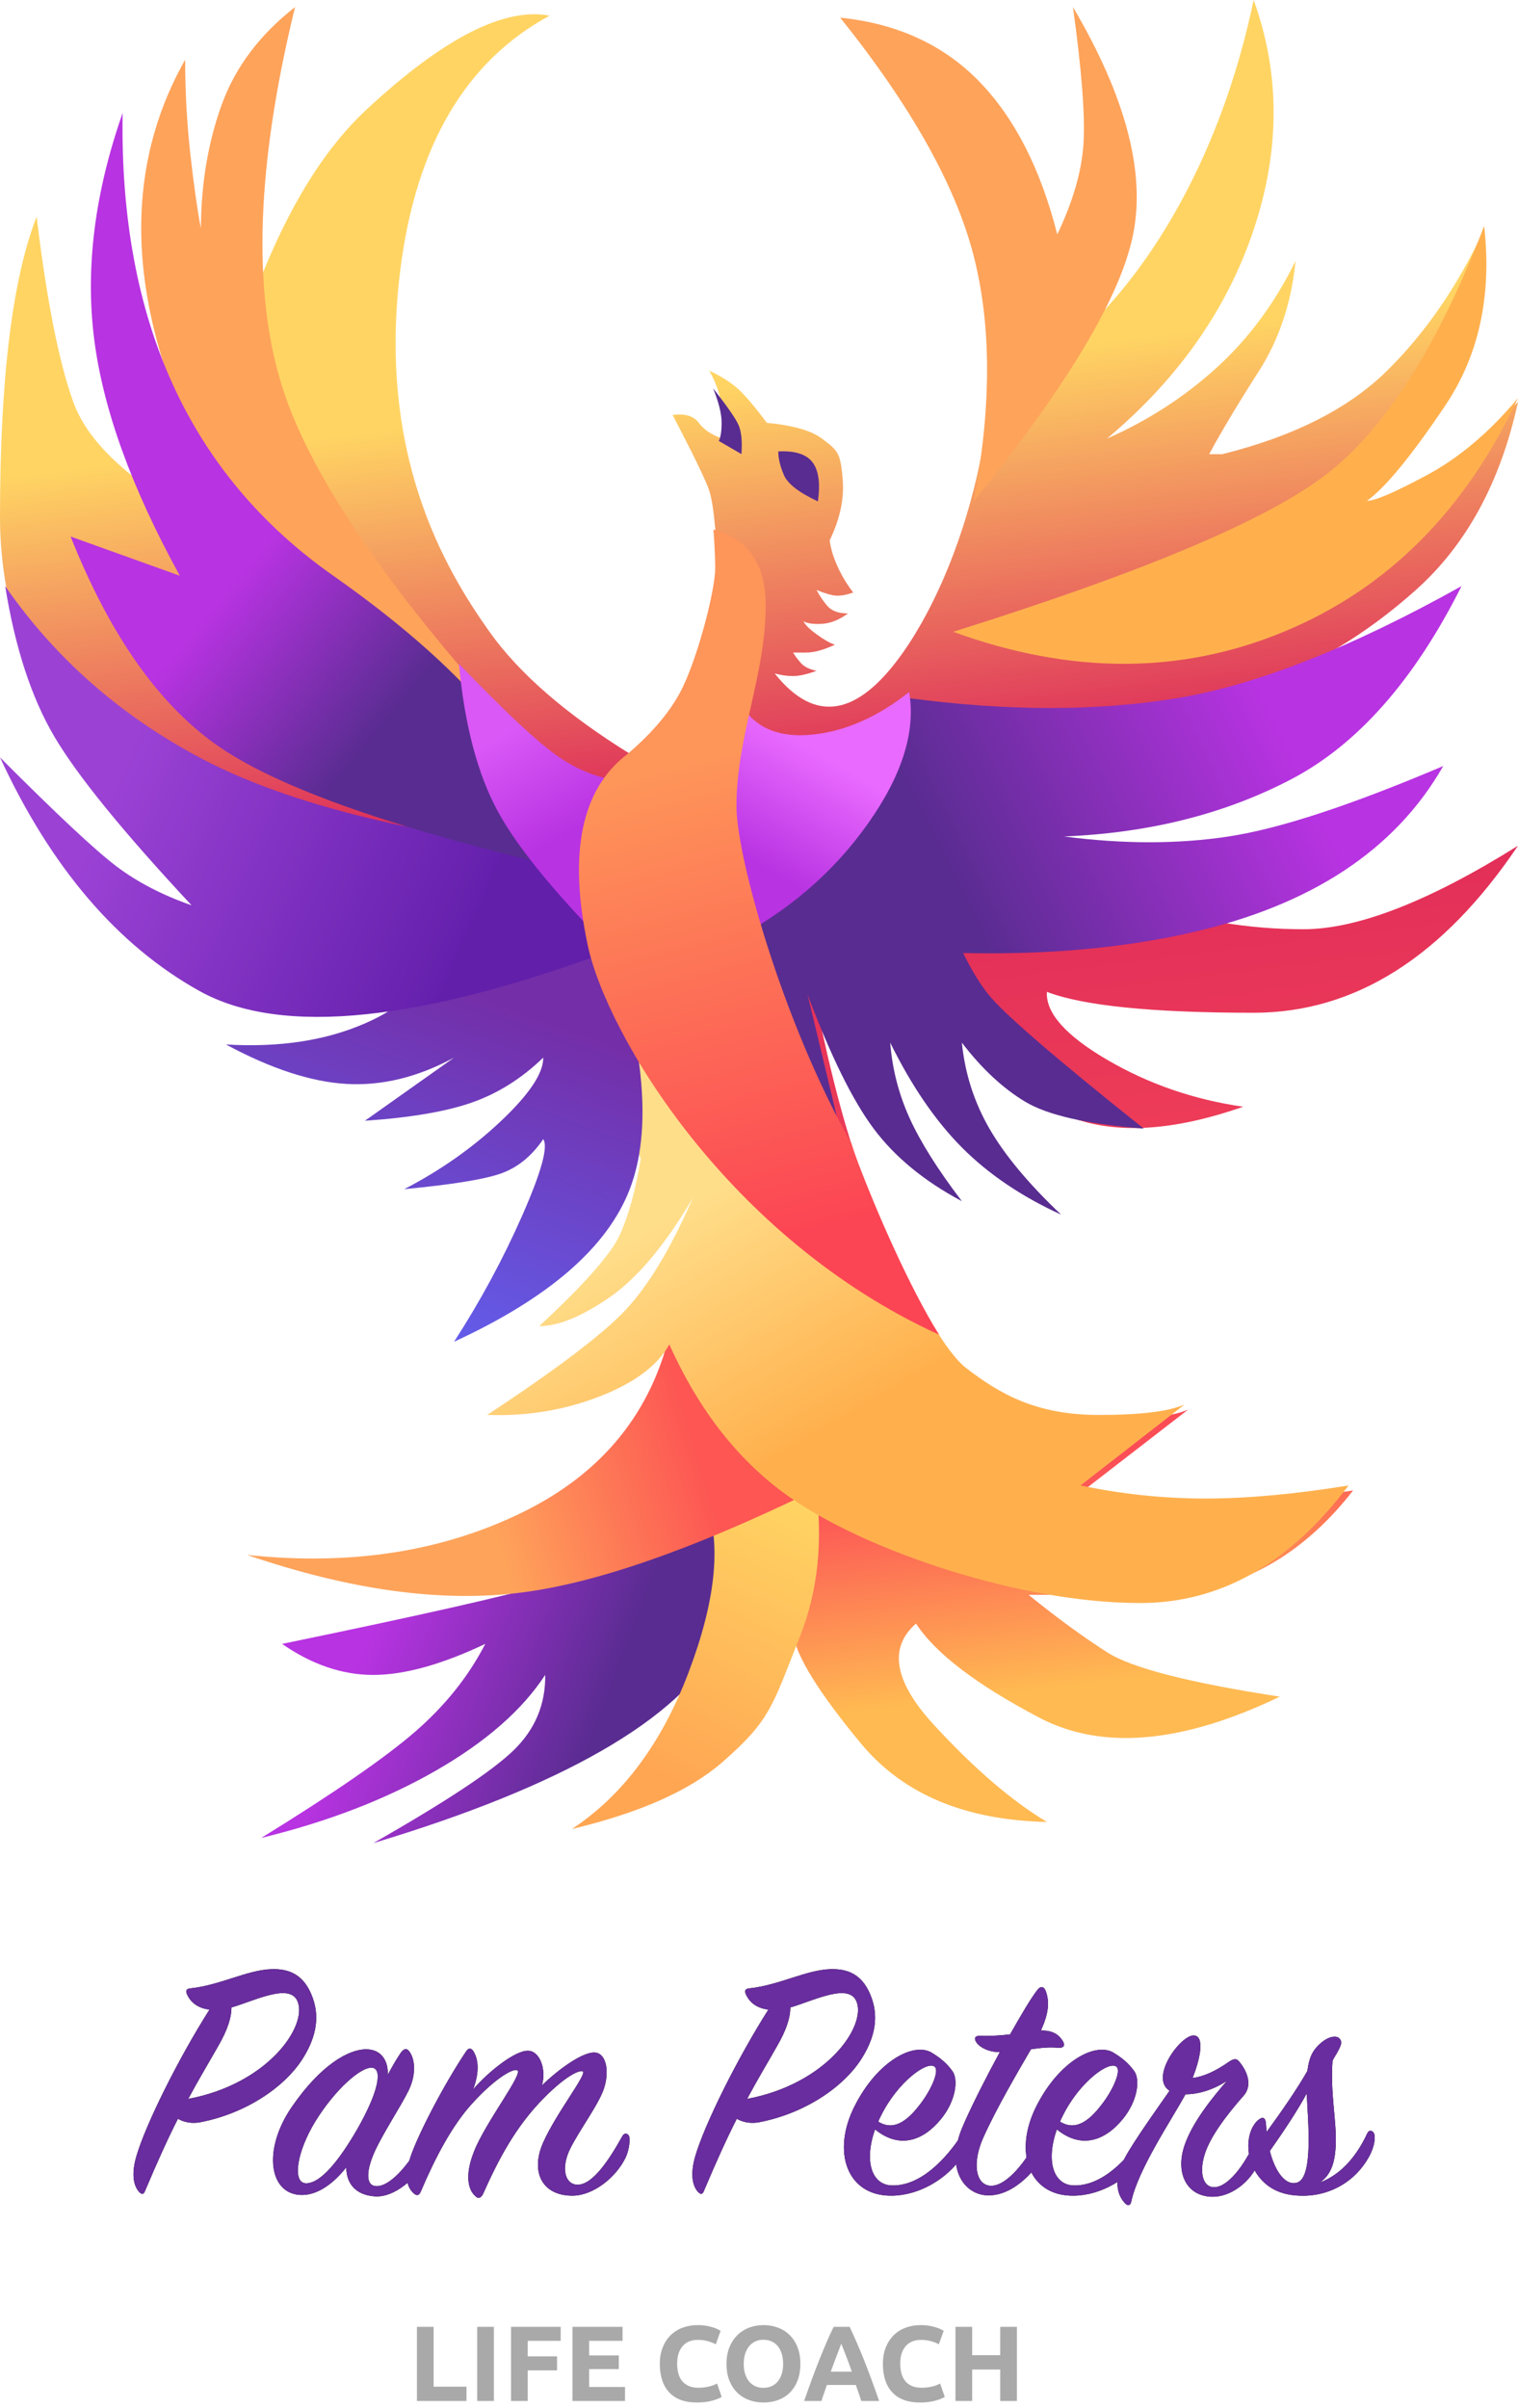
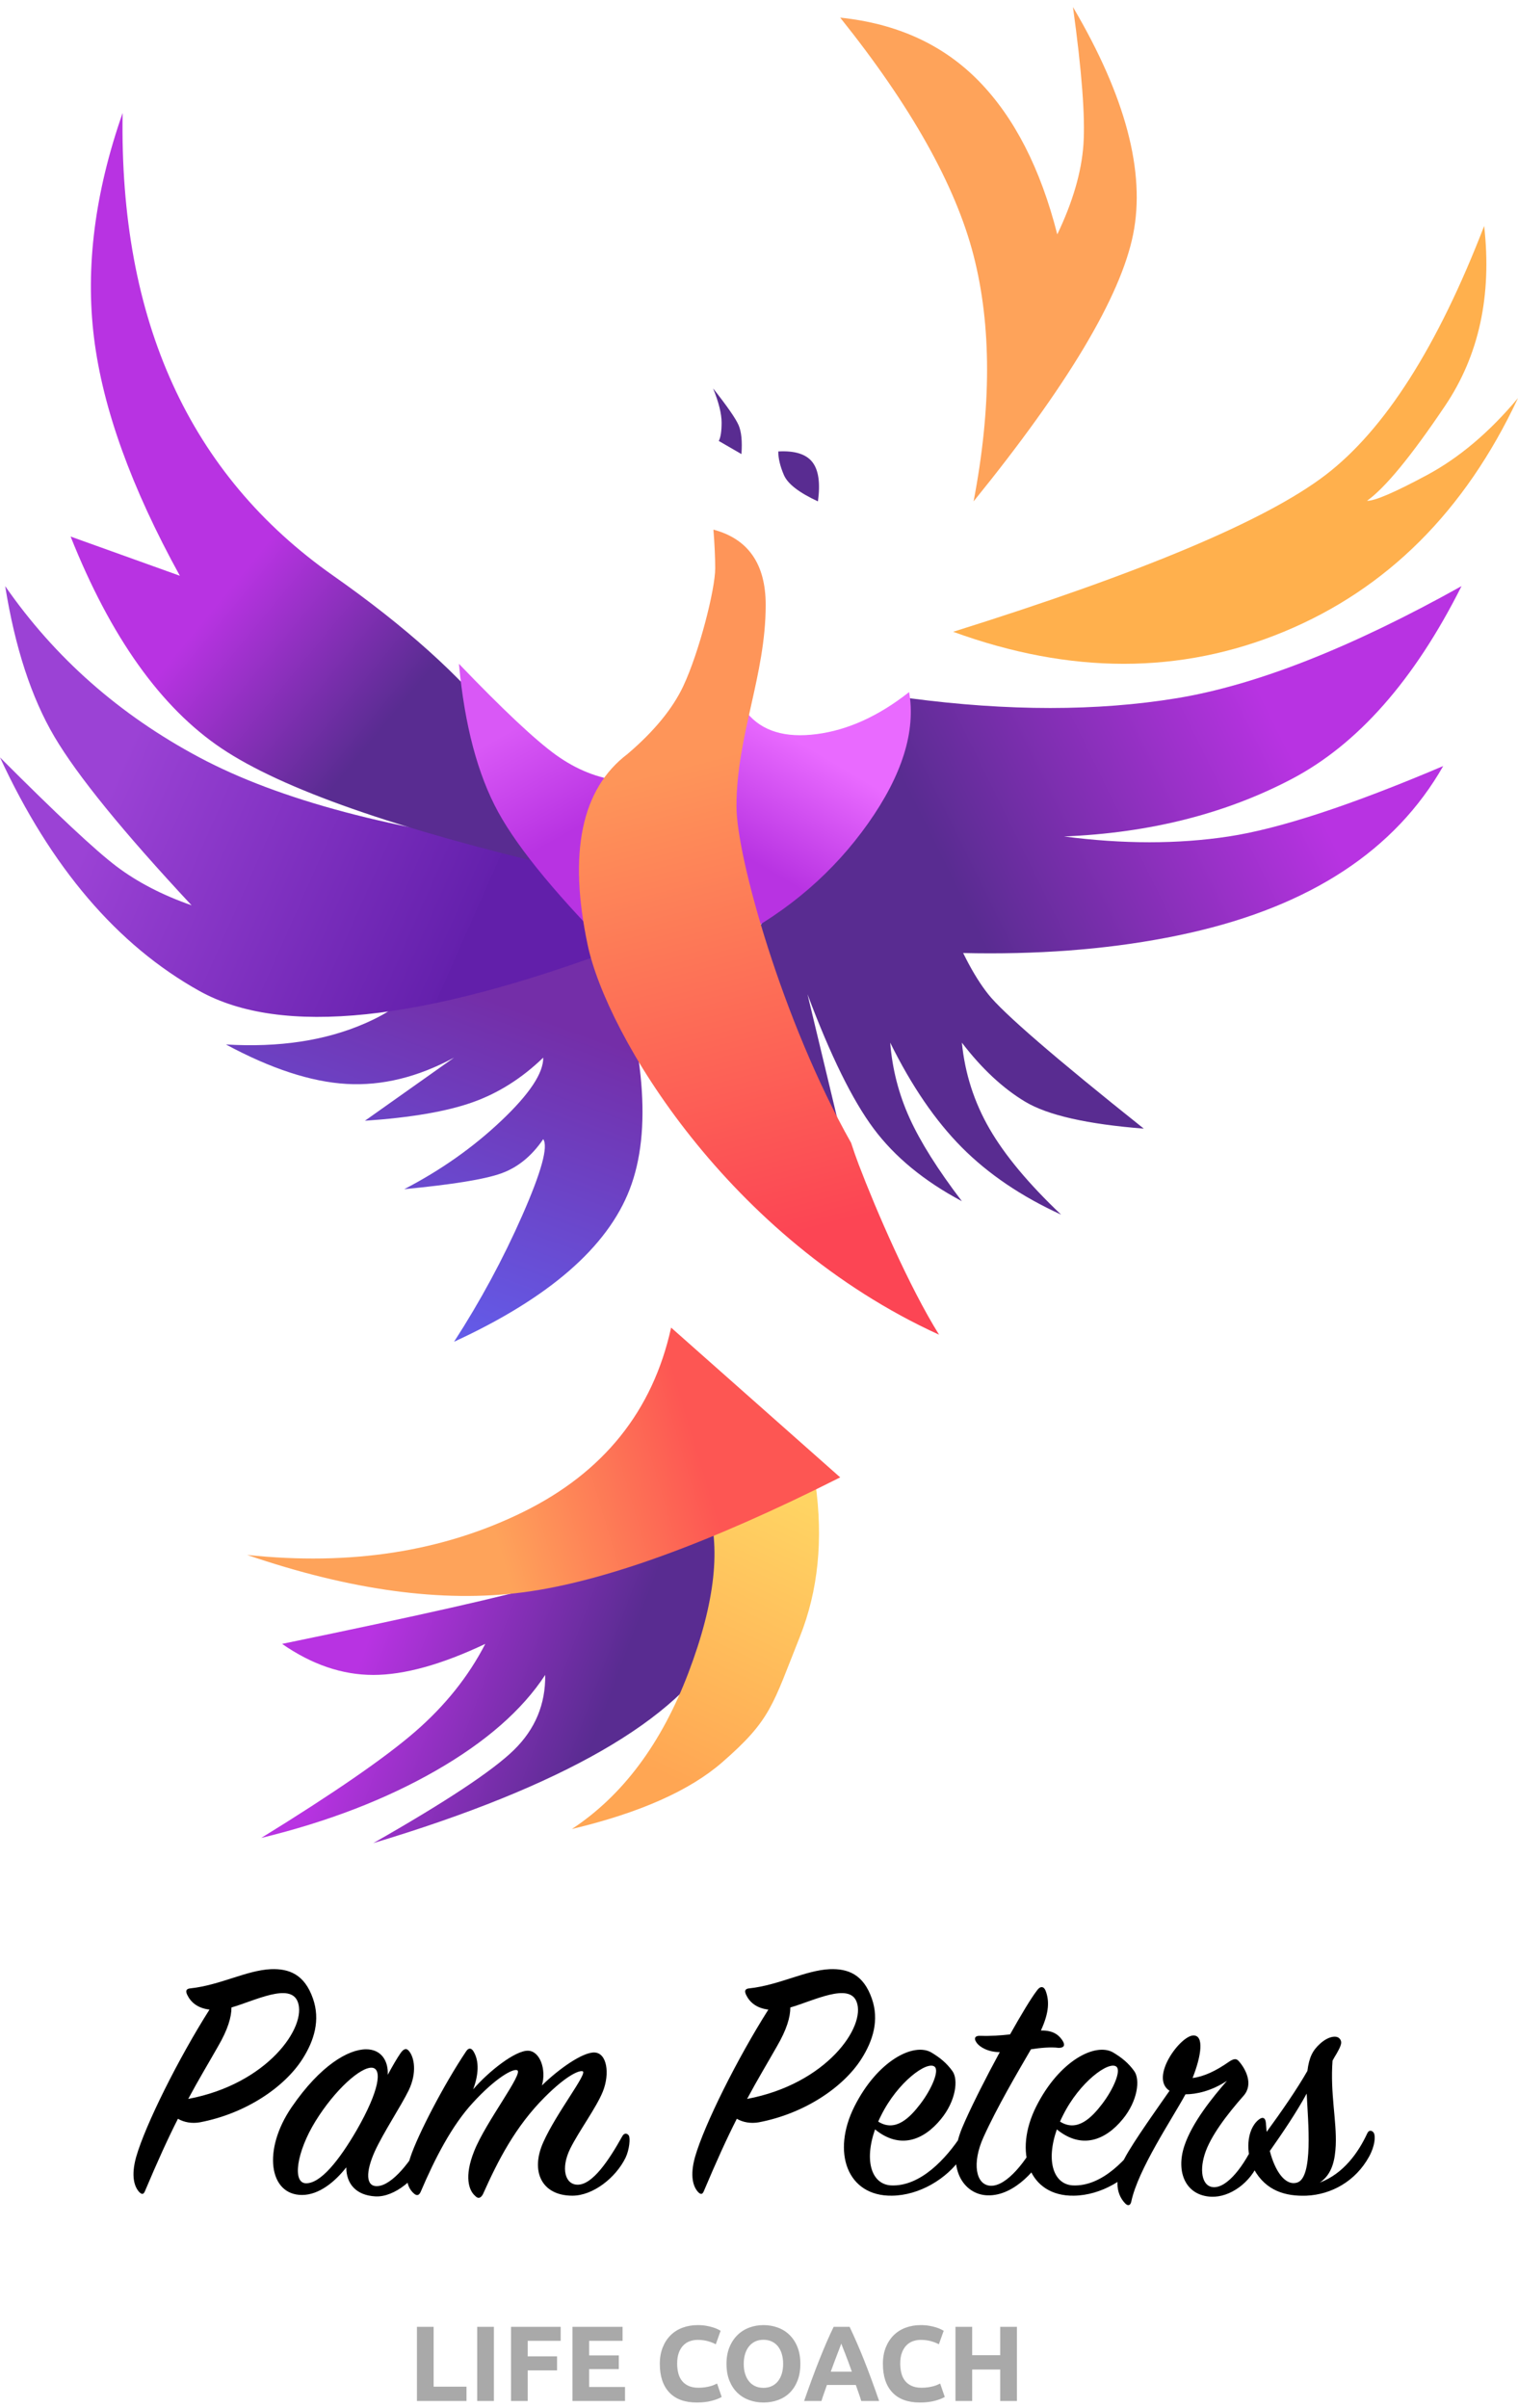
<svg xmlns="http://www.w3.org/2000/svg" width="215px" height="341px" viewBox="0 0 215 341" version="1.1">
  <title>pam-peters-logo</title>
  <defs>
    <linearGradient x1="48.055%" y1="21.079%" x2="55.741%" y2="94.343%" id="linearGradient-1">
      <stop stop-color="#FFD463" offset="0%" />
      <stop stop-color="#DC275A" offset="31.087%" />
      <stop stop-color="#FC4E56" offset="83.625%" />
      <stop stop-color="#FFBA52" offset="100%" />
    </linearGradient>
    <linearGradient x1="17.344%" y1="54.625%" x2="66.555%" y2="67.118%" id="linearGradient-2">
      <stop stop-color="#B833E2" offset="0%" />
      <stop stop-color="#592C91" offset="100%" />
    </linearGradient>
    <linearGradient x1="45.415%" y1="87.613%" x2="75.51%" y2="0%" id="linearGradient-3">
      <stop stop-color="#FFA653" offset="0%" />
      <stop stop-color="#FFD463" offset="100%" />
    </linearGradient>
    <linearGradient x1="39.337%" y1="57.265%" x2="76.969%" y2="52.023%" id="linearGradient-4">
      <stop stop-color="#FEA35A" offset="0%" />
      <stop stop-color="#FD5653" offset="100%" />
    </linearGradient>
    <linearGradient x1="24.897%" y1="36.795%" x2="47.88%" y2="66.242%" id="linearGradient-5">
      <stop stop-color="#FFDE8A" offset="0%" />
      <stop stop-color="#FFB04D" offset="100%" />
    </linearGradient>
    <linearGradient x1="79.092%" y1="21.517%" x2="50%" y2="96.668%" id="linearGradient-6">
      <stop stop-color="#742EA8" offset="0%" />
      <stop stop-color="#635BE8" offset="100%" />
    </linearGradient>
    <linearGradient x1="18.158%" y1="43.676%" x2="79.37%" y2="63.349%" id="linearGradient-7">
      <stop stop-color="#9B42D5" offset="0%" />
      <stop stop-color="#6420AC" offset="100%" />
      <stop stop-color="#621FAA" offset="100%" />
    </linearGradient>
    <linearGradient x1="36.024%" y1="59.837%" x2="57.085%" y2="86.406%" id="linearGradient-8">
      <stop stop-color="#B833E2" offset="0%" />
      <stop stop-color="#592C91" offset="100%" />
    </linearGradient>
    <linearGradient x1="41.603%" y1="19.5%" x2="54.261%" y2="61.16%" id="linearGradient-9">
      <stop stop-color="#D958F6" offset="0%" />
      <stop stop-color="#B833E2" offset="100%" />
    </linearGradient>
    <linearGradient x1="75.984%" y1="46.216%" x2="23.115%" y2="59.979%" id="linearGradient-10">
      <stop stop-color="#B833E2" offset="0%" />
      <stop stop-color="#592C91" offset="100%" />
    </linearGradient>
    <linearGradient x1="59.884%" y1="27.834%" x2="35.966%" y2="75.357%" id="linearGradient-11">
      <stop stop-color="#E96AFF" offset="0%" />
      <stop stop-color="#B833E2" offset="100%" />
    </linearGradient>
    <linearGradient x1="45.676%" y1="27.714%" x2="52.874%" y2="88.151%" id="linearGradient-12">
      <stop stop-color="#FE9559" offset="0%" />
      <stop stop-color="#FC4554" offset="100%" />
    </linearGradient>
  </defs>
  <g id="Page-1" stroke="none" stroke-width="1" fill="none" fill-rule="evenodd">
    <g id="pam-peters-logo" fill-rule="nonzero">
      <g id="PamPeters" transform="translate(18.906, 278.843)">
        <g id="path-1-link" fill="#000000">
          <path d="M1.629,31.429 C3.386,27.263 4.892,23.95 6.297,21.19 C7.151,21.692 8.255,21.893 9.409,21.692 C15.985,20.437 21.406,16.672 23.915,12.757 C25.622,10.097 26.475,7.186 25.421,4.174 C24.217,0.711 22.008,-0.092 19.448,0.008 C16.035,0.159 12.27,2.267 8.104,2.719 C7.452,2.769 7.352,3.07 7.602,3.622 C8.104,4.676 9.058,5.529 10.765,5.73 C6.398,12.607 1.68,22.043 0.375,26.611 C-0.378,29.321 0.124,30.827 0.826,31.58 C1.178,31.931 1.429,31.931 1.629,31.429 Z M7.753,18.379 C9.259,15.568 10.664,13.259 11.969,10.95 C13.375,8.541 13.877,6.784 13.877,5.429 C17.189,4.475 22.209,1.865 23.263,4.626 C24.618,8.139 18.996,16.271 7.753,18.379 Z M41.483,26.812 C42.136,25.406 42.136,24.151 41.935,23.699 C41.734,23.248 41.383,23.298 41.132,23.75 C39.375,27.213 36.614,30.626 34.556,30.727 C32.85,30.827 32.9,28.669 34.155,25.858 C35.36,23.198 37.869,19.433 38.974,17.174 C40.178,14.665 39.777,12.506 39.024,11.603 C38.672,11.151 38.271,11.251 37.819,11.904 C37.267,12.707 36.665,13.761 36.012,14.966 C36.112,13.008 35.109,11.352 32.95,11.352 C30.441,11.352 26.475,13.611 22.41,19.533 C18.244,25.607 19.197,31.981 23.865,31.981 C26.275,31.981 28.533,30.124 30.139,28.066 C30.139,30.425 31.545,32.032 34.255,32.182 C37.016,32.333 40.178,29.572 41.483,26.812 Z M24.417,30.325 C22.46,30.275 23.112,25.858 25.773,21.541 C28.533,17.074 32.197,13.811 33.804,13.962 C35.259,14.113 34.807,17.225 31.645,22.746 C29.085,27.163 26.475,30.375 24.417,30.325 Z M49.514,31.831 C51.622,27.113 54.082,22.294 58.248,18.128 C61.51,14.865 63.217,14.313 63.619,14.464 C64.372,14.715 59.904,20.337 58.047,24.503 C56.19,28.618 57.796,32.082 62.163,32.082 C65.074,32.082 68.287,29.572 69.692,26.711 C70.244,25.557 70.395,23.9 70.144,23.549 C69.893,23.198 69.491,23.198 69.24,23.649 C67.283,27.163 65.024,30.476 62.966,30.526 C61.159,30.576 60.456,28.267 61.862,25.406 C63.117,22.896 65.576,19.584 66.48,17.325 C67.484,14.815 67.082,11.854 65.275,11.804 C63.619,11.753 60.256,14.113 57.846,16.472 C58.499,14.263 57.595,11.603 55.889,11.553 C54.082,11.502 50.317,14.464 48.109,17.024 C48.862,15.016 49.012,13.058 48.159,11.653 C47.858,11.151 47.456,11.101 47.105,11.653 C43.943,16.371 40.279,23.449 39.224,26.611 C38.371,29.171 38.622,30.827 39.726,31.781 C40.178,32.182 40.479,31.981 40.68,31.53 C42.688,26.812 45.097,22.143 48.059,18.931 C51.271,15.418 53.73,14.062 54.333,14.313 C55.337,14.665 49.916,21.591 48.259,25.757 C46.804,29.371 47.506,31.329 48.36,32.082 C48.811,32.584 49.213,32.433 49.514,31.831 Z M80.785,31.429 C82.542,27.263 84.047,23.95 85.453,21.19 C86.306,21.692 87.41,21.893 88.565,21.692 C95.14,20.437 100.561,16.672 103.071,12.757 C104.777,10.097 105.631,7.186 104.577,4.174 C103.372,0.711 101.163,-0.092 98.604,0.008 C95.19,0.159 91.426,2.267 87.26,2.719 C86.607,2.769 86.507,3.07 86.758,3.622 C87.26,4.676 88.214,5.529 89.92,5.73 C85.553,12.607 80.835,22.043 79.53,26.611 C78.777,29.321 79.279,30.827 79.982,31.58 C80.333,31.931 80.584,31.931 80.785,31.429 Z M86.908,18.379 C88.414,15.568 89.82,13.259 91.125,10.95 C92.53,8.541 93.032,6.784 93.032,5.429 C96.345,4.475 101.364,1.865 102.418,4.626 C103.774,8.139 98.152,16.271 86.908,18.379 Z M107.438,32.082 C111.303,32.032 115.168,29.723 117.276,26.661 C118.179,25.356 118.33,23.95 118.129,23.549 C117.928,23.097 117.527,23.097 117.276,23.499 C115.117,26.812 111.453,30.827 107.287,30.626 C104.627,30.476 103.422,27.313 105.028,22.696 C108.542,25.557 111.905,24.252 114.364,21.24 C116.473,18.68 116.874,15.618 115.971,14.414 C115.168,13.309 114.264,12.557 113.009,11.804 C110.499,10.348 105.38,12.958 102.117,19.433 C98.855,25.908 101.063,32.182 107.438,32.082 Z M105.48,21.591 C105.581,21.34 105.731,21.039 105.882,20.738 C108.241,15.97 112.407,12.958 113.461,13.811 C114.164,14.363 113.059,16.974 111.453,19.082 C109.998,20.989 107.94,23.147 105.48,21.591 Z M128.921,26.31 C129.422,25.155 129.673,24.252 129.422,23.449 C129.222,22.746 128.67,22.846 128.368,23.449 C126.511,27.213 123.65,30.777 121.392,30.676 C119.283,30.576 118.731,27.464 120.388,23.8 C122.295,19.584 125.156,14.715 127.114,11.352 C128.368,11.151 129.924,11 131.029,11.151 C131.782,11.151 131.982,10.8 131.631,10.197 C131.229,9.545 130.477,8.641 128.519,8.692 C129.724,6.082 129.724,4.425 129.172,3.02 C128.921,2.417 128.419,2.367 127.967,3.02 C127.114,4.124 125.708,6.483 124.152,9.244 C122.797,9.394 121.392,9.495 119.986,9.444 C119.233,9.394 118.932,9.746 119.434,10.448 C119.836,11 120.99,11.753 122.697,11.753 C121.737,13.516 120.788,15.328 119.937,17.017 L119.52,17.851 C118.635,19.632 117.884,21.236 117.376,22.445 C114.967,28.217 117.627,31.931 120.94,32.032 C124.955,32.182 128.268,27.765 128.921,26.31 Z M133.187,32.082 C137.052,32.032 140.917,29.723 143.025,26.661 C143.928,25.356 144.079,23.95 143.878,23.549 C143.677,23.097 143.276,23.097 143.025,23.499 C140.867,26.812 137.203,30.827 133.036,30.626 C130.376,30.476 129.172,27.313 130.778,22.696 C134.291,25.557 137.654,24.252 140.114,21.24 C142.222,18.68 142.623,15.618 141.72,14.414 C140.917,13.309 140.013,12.557 138.759,11.804 C136.249,10.348 131.129,12.958 127.866,19.433 C124.604,25.908 126.812,32.182 133.187,32.082 Z M131.229,21.591 C131.33,21.34 131.48,21.039 131.631,20.738 C133.99,15.97 138.156,12.958 139.21,13.811 C139.913,14.363 138.809,16.974 137.203,19.082 C135.747,20.989 133.689,23.147 131.229,21.591 Z M141.318,32.935 C142.272,28.368 147.091,21.24 148.998,17.726 C150.504,17.726 152.662,17.275 154.871,15.819 C152.863,18.128 149.952,21.692 148.847,25.005 C147.593,28.769 149.048,32.082 152.662,32.232 C155.322,32.333 158.234,30.225 159.388,27.313 C159.94,25.958 159.89,24.754 159.639,24.201 C159.438,23.8 159.137,23.85 158.936,24.252 C157.33,27.866 154.921,30.978 152.963,30.877 C151.508,30.827 150.905,28.869 151.708,26.259 C152.512,23.649 154.971,20.487 157.23,17.927 C158.685,16.271 157.481,14.062 156.527,13.008 C156.176,12.607 155.774,12.707 155.172,13.109 C153.315,14.414 151.608,15.217 150.002,15.418 C151.257,12.255 151.658,9.344 150.102,9.394 C148.245,9.444 143.878,15.367 146.739,17.225 C146.01,18.27 145.048,19.632 144.079,21.036 L143.551,21.804 C142.235,23.725 140.983,25.628 140.365,26.812 C139.009,29.371 139.009,31.68 140.465,33.186 C140.917,33.638 141.218,33.387 141.318,32.935 Z M166.114,32.082 C169.678,31.931 173.091,30.024 174.998,26.561 C175.852,25.005 175.902,23.699 175.701,23.248 C175.5,22.846 174.998,22.696 174.747,23.248 C173.493,25.958 171.384,28.97 168.021,30.225 C169.828,29.02 170.18,26.912 170.28,24.954 C170.431,21.491 169.477,17.576 169.828,12.958 C170.029,12.607 170.18,12.306 170.381,12.004 C171.033,10.85 171.284,10.298 170.782,9.796 C170.33,9.344 169.176,9.545 168.072,10.549 C167.018,11.502 166.516,12.456 166.265,14.414 C164.809,16.974 162.55,20.236 160.492,23.047 C160.442,22.645 160.442,22.244 160.392,21.842 C160.342,21.039 159.94,20.838 159.338,21.34 C157.631,22.746 157.481,26.059 158.685,28.317 C160.392,31.429 163.203,32.182 166.114,32.082 Z M160.944,25.757 C162.851,23.047 164.709,20.286 166.164,17.626 C166.365,21.642 167.118,29.522 164.809,30.225 C163.153,30.727 161.697,28.669 160.944,25.757 Z" id="path-1" />
        </g>
        <g id="path-1-link" fill="#692D9F">
-           <path d="M1.629,31.429 C3.386,27.263 4.892,23.95 6.297,21.19 C7.151,21.692 8.255,21.893 9.409,21.692 C15.985,20.437 21.406,16.672 23.915,12.757 C25.622,10.097 26.475,7.186 25.421,4.174 C24.217,0.711 22.008,-0.092 19.448,0.008 C16.035,0.159 12.27,2.267 8.104,2.719 C7.452,2.769 7.352,3.07 7.602,3.622 C8.104,4.676 9.058,5.529 10.765,5.73 C6.398,12.607 1.68,22.043 0.375,26.611 C-0.378,29.321 0.124,30.827 0.826,31.58 C1.178,31.931 1.429,31.931 1.629,31.429 Z M7.753,18.379 C9.259,15.568 10.664,13.259 11.969,10.95 C13.375,8.541 13.877,6.784 13.877,5.429 C17.189,4.475 22.209,1.865 23.263,4.626 C24.618,8.139 18.996,16.271 7.753,18.379 Z M41.483,26.812 C42.136,25.406 42.136,24.151 41.935,23.699 C41.734,23.248 41.383,23.298 41.132,23.75 C39.375,27.213 36.614,30.626 34.556,30.727 C32.85,30.827 32.9,28.669 34.155,25.858 C35.36,23.198 37.869,19.433 38.974,17.174 C40.178,14.665 39.777,12.506 39.024,11.603 C38.672,11.151 38.271,11.251 37.819,11.904 C37.267,12.707 36.665,13.761 36.012,14.966 C36.112,13.008 35.109,11.352 32.95,11.352 C30.441,11.352 26.475,13.611 22.41,19.533 C18.244,25.607 19.197,31.981 23.865,31.981 C26.275,31.981 28.533,30.124 30.139,28.066 C30.139,30.425 31.545,32.032 34.255,32.182 C37.016,32.333 40.178,29.572 41.483,26.812 Z M24.417,30.325 C22.46,30.275 23.112,25.858 25.773,21.541 C28.533,17.074 32.197,13.811 33.804,13.962 C35.259,14.113 34.807,17.225 31.645,22.746 C29.085,27.163 26.475,30.375 24.417,30.325 Z M49.514,31.831 C51.622,27.113 54.082,22.294 58.248,18.128 C61.51,14.865 63.217,14.313 63.619,14.464 C64.372,14.715 59.904,20.337 58.047,24.503 C56.19,28.618 57.796,32.082 62.163,32.082 C65.074,32.082 68.287,29.572 69.692,26.711 C70.244,25.557 70.395,23.9 70.144,23.549 C69.893,23.198 69.491,23.198 69.24,23.649 C67.283,27.163 65.024,30.476 62.966,30.526 C61.159,30.576 60.456,28.267 61.862,25.406 C63.117,22.896 65.576,19.584 66.48,17.325 C67.484,14.815 67.082,11.854 65.275,11.804 C63.619,11.753 60.256,14.113 57.846,16.472 C58.499,14.263 57.595,11.603 55.889,11.553 C54.082,11.502 50.317,14.464 48.109,17.024 C48.862,15.016 49.012,13.058 48.159,11.653 C47.858,11.151 47.456,11.101 47.105,11.653 C43.943,16.371 40.279,23.449 39.224,26.611 C38.371,29.171 38.622,30.827 39.726,31.781 C40.178,32.182 40.479,31.981 40.68,31.53 C42.688,26.812 45.097,22.143 48.059,18.931 C51.271,15.418 53.73,14.062 54.333,14.313 C55.337,14.665 49.916,21.591 48.259,25.757 C46.804,29.371 47.506,31.329 48.36,32.082 C48.811,32.584 49.213,32.433 49.514,31.831 Z M80.785,31.429 C82.542,27.263 84.047,23.95 85.453,21.19 C86.306,21.692 87.41,21.893 88.565,21.692 C95.14,20.437 100.561,16.672 103.071,12.757 C104.777,10.097 105.631,7.186 104.577,4.174 C103.372,0.711 101.163,-0.092 98.604,0.008 C95.19,0.159 91.426,2.267 87.26,2.719 C86.607,2.769 86.507,3.07 86.758,3.622 C87.26,4.676 88.214,5.529 89.92,5.73 C85.553,12.607 80.835,22.043 79.53,26.611 C78.777,29.321 79.279,30.827 79.982,31.58 C80.333,31.931 80.584,31.931 80.785,31.429 Z M86.908,18.379 C88.414,15.568 89.82,13.259 91.125,10.95 C92.53,8.541 93.032,6.784 93.032,5.429 C96.345,4.475 101.364,1.865 102.418,4.626 C103.774,8.139 98.152,16.271 86.908,18.379 Z M107.438,32.082 C111.303,32.032 115.168,29.723 117.276,26.661 C118.179,25.356 118.33,23.95 118.129,23.549 C117.928,23.097 117.527,23.097 117.276,23.499 C115.117,26.812 111.453,30.827 107.287,30.626 C104.627,30.476 103.422,27.313 105.028,22.696 C108.542,25.557 111.905,24.252 114.364,21.24 C116.473,18.68 116.874,15.618 115.971,14.414 C115.168,13.309 114.264,12.557 113.009,11.804 C110.499,10.348 105.38,12.958 102.117,19.433 C98.855,25.908 101.063,32.182 107.438,32.082 Z M105.48,21.591 C105.581,21.34 105.731,21.039 105.882,20.738 C108.241,15.97 112.407,12.958 113.461,13.811 C114.164,14.363 113.059,16.974 111.453,19.082 C109.998,20.989 107.94,23.147 105.48,21.591 Z M128.921,26.31 C129.422,25.155 129.673,24.252 129.422,23.449 C129.222,22.746 128.67,22.846 128.368,23.449 C126.511,27.213 123.65,30.777 121.392,30.676 C119.283,30.576 118.731,27.464 120.388,23.8 C122.295,19.584 125.156,14.715 127.114,11.352 C128.368,11.151 129.924,11 131.029,11.151 C131.782,11.151 131.982,10.8 131.631,10.197 C131.229,9.545 130.477,8.641 128.519,8.692 C129.724,6.082 129.724,4.425 129.172,3.02 C128.921,2.417 128.419,2.367 127.967,3.02 C127.114,4.124 125.708,6.483 124.152,9.244 C122.797,9.394 121.392,9.495 119.986,9.444 C119.233,9.394 118.932,9.746 119.434,10.448 C119.836,11 120.99,11.753 122.697,11.753 C121.737,13.516 120.788,15.328 119.937,17.017 L119.52,17.851 C118.635,19.632 117.884,21.236 117.376,22.445 C114.967,28.217 117.627,31.931 120.94,32.032 C124.955,32.182 128.268,27.765 128.921,26.31 Z M133.187,32.082 C137.052,32.032 140.917,29.723 143.025,26.661 C143.928,25.356 144.079,23.95 143.878,23.549 C143.677,23.097 143.276,23.097 143.025,23.499 C140.867,26.812 137.203,30.827 133.036,30.626 C130.376,30.476 129.172,27.313 130.778,22.696 C134.291,25.557 137.654,24.252 140.114,21.24 C142.222,18.68 142.623,15.618 141.72,14.414 C140.917,13.309 140.013,12.557 138.759,11.804 C136.249,10.348 131.129,12.958 127.866,19.433 C124.604,25.908 126.812,32.182 133.187,32.082 Z M131.229,21.591 C131.33,21.34 131.48,21.039 131.631,20.738 C133.99,15.97 138.156,12.958 139.21,13.811 C139.913,14.363 138.809,16.974 137.203,19.082 C135.747,20.989 133.689,23.147 131.229,21.591 Z M141.318,32.935 C142.272,28.368 147.091,21.24 148.998,17.726 C150.504,17.726 152.662,17.275 154.871,15.819 C152.863,18.128 149.952,21.692 148.847,25.005 C147.593,28.769 149.048,32.082 152.662,32.232 C155.322,32.333 158.234,30.225 159.388,27.313 C159.94,25.958 159.89,24.754 159.639,24.201 C159.438,23.8 159.137,23.85 158.936,24.252 C157.33,27.866 154.921,30.978 152.963,30.877 C151.508,30.827 150.905,28.869 151.708,26.259 C152.512,23.649 154.971,20.487 157.23,17.927 C158.685,16.271 157.481,14.062 156.527,13.008 C156.176,12.607 155.774,12.707 155.172,13.109 C153.315,14.414 151.608,15.217 150.002,15.418 C151.257,12.255 151.658,9.344 150.102,9.394 C148.245,9.444 143.878,15.367 146.739,17.225 C146.01,18.27 145.048,19.632 144.079,21.036 L143.551,21.804 C142.235,23.725 140.983,25.628 140.365,26.812 C139.009,29.371 139.009,31.68 140.465,33.186 C140.917,33.638 141.218,33.387 141.318,32.935 Z M166.114,32.082 C169.678,31.931 173.091,30.024 174.998,26.561 C175.852,25.005 175.902,23.699 175.701,23.248 C175.5,22.846 174.998,22.696 174.747,23.248 C173.493,25.958 171.384,28.97 168.021,30.225 C169.828,29.02 170.18,26.912 170.28,24.954 C170.431,21.491 169.477,17.576 169.828,12.958 C170.029,12.607 170.18,12.306 170.381,12.004 C171.033,10.85 171.284,10.298 170.782,9.796 C170.33,9.344 169.176,9.545 168.072,10.549 C167.018,11.502 166.516,12.456 166.265,14.414 C164.809,16.974 162.55,20.236 160.492,23.047 C160.442,22.645 160.442,22.244 160.392,21.842 C160.342,21.039 159.94,20.838 159.338,21.34 C157.631,22.746 157.481,26.059 158.685,28.317 C160.392,31.429 163.203,32.182 166.114,32.082 Z M160.944,25.757 C162.851,23.047 164.709,20.286 166.164,17.626 C166.365,21.642 167.118,29.522 164.809,30.225 C163.153,30.727 161.697,28.669 160.944,25.757 Z" id="path-1" />
-         </g>
+           </g>
      </g>
      <g id="path-2-link" transform="translate(59.051, 329.251)" fill="#A9A9A9">
        <path d="M7.02,10.749 L7.02,8.718 L2.365,8.718 L2.365,0.243 L1.99840144e-15,0.243 L1.99840144e-15,10.749 L7.02,10.749 Z M10.901,10.749 L10.901,0.243 L8.536,0.243 L8.536,10.749 L10.901,10.749 Z M15.692,10.749 L15.692,6.413 L19.846,6.413 L19.846,4.427 L15.692,4.427 L15.692,2.229 L20.362,2.229 L20.362,0.243 L13.327,0.243 L13.327,10.749 L15.692,10.749 Z M29.473,10.749 L29.473,8.763 L24.394,8.763 L24.394,6.231 L28.594,6.231 L28.594,4.291 L24.394,4.291 L24.394,2.229 L29.125,2.229 L29.125,0.243 L22.029,0.243 L22.029,10.749 L29.473,10.749 Z M39.647,10.962 C40.445,10.962 41.148,10.881 41.754,10.719 C42.36,10.557 42.83,10.375 43.164,10.173 L43.164,10.173 L42.512,8.278 C42.381,8.339 42.234,8.404 42.072,8.475 C41.911,8.546 41.724,8.609 41.511,8.665 C41.299,8.72 41.057,8.768 40.784,8.809 C40.511,8.849 40.203,8.869 39.859,8.869 C39.313,8.869 38.848,8.781 38.464,8.604 C38.08,8.427 37.769,8.187 37.532,7.884 C37.294,7.581 37.122,7.219 37.016,6.8 C36.91,6.38 36.857,5.928 36.857,5.443 C36.857,4.836 36.938,4.321 37.1,3.896 C37.261,3.472 37.476,3.126 37.744,2.858 C38.012,2.59 38.32,2.395 38.669,2.274 C39.017,2.153 39.374,2.092 39.738,2.092 C40.283,2.092 40.771,2.153 41.201,2.274 C41.63,2.395 42.007,2.542 42.33,2.714 L42.33,2.714 L43.012,0.804 C42.932,0.753 42.8,0.682 42.618,0.591 C42.436,0.5 42.209,0.412 41.936,0.326 C41.663,0.24 41.345,0.164 40.981,0.099 C40.617,0.033 40.213,8.8817842e-16 39.768,8.8817842e-16 C39,8.8817842e-16 38.287,0.121 37.63,0.364 C36.973,0.606 36.407,0.963 35.932,1.433 C35.457,1.903 35.083,2.479 34.81,3.161 C34.537,3.843 34.401,4.619 34.401,5.488 C34.401,7.237 34.848,8.586 35.743,9.536 C36.637,10.487 37.938,10.962 39.647,10.962 Z M49.077,10.962 C49.815,10.962 50.505,10.845 51.146,10.613 C51.788,10.38 52.342,10.034 52.807,9.574 C53.271,9.114 53.638,8.543 53.906,7.861 C54.174,7.179 54.308,6.388 54.308,5.488 C54.308,4.589 54.171,3.798 53.898,3.116 C53.625,2.433 53.251,1.86 52.776,1.395 C52.301,0.93 51.745,0.581 51.108,0.349 C50.472,0.116 49.795,8.8817842e-16 49.077,8.8817842e-16 C48.379,8.8817842e-16 47.715,0.116 47.083,0.349 C46.451,0.581 45.896,0.93 45.415,1.395 C44.935,1.86 44.554,2.433 44.271,3.116 C43.988,3.798 43.846,4.589 43.846,5.488 C43.846,6.388 43.983,7.179 44.256,7.861 C44.529,8.543 44.903,9.114 45.378,9.574 C45.853,10.034 46.409,10.38 47.045,10.613 C47.682,10.845 48.359,10.962 49.077,10.962 Z M49.077,8.884 C48.632,8.884 48.238,8.804 47.894,8.642 C47.551,8.48 47.26,8.25 47.023,7.952 C46.785,7.654 46.603,7.298 46.477,6.883 C46.35,6.469 46.287,6.004 46.287,5.488 C46.287,4.983 46.35,4.521 46.477,4.101 C46.603,3.682 46.785,3.323 47.023,3.025 C47.26,2.726 47.551,2.494 47.894,2.327 C48.238,2.16 48.632,2.077 49.077,2.077 C49.512,2.077 49.903,2.158 50.252,2.32 C50.601,2.481 50.894,2.711 51.131,3.01 C51.369,3.308 51.551,3.666 51.677,4.086 C51.803,4.505 51.867,4.973 51.867,5.488 C51.867,6.004 51.803,6.469 51.677,6.883 C51.551,7.298 51.369,7.654 51.131,7.952 C50.894,8.25 50.601,8.48 50.252,8.642 C49.903,8.804 49.512,8.884 49.077,8.884 Z M57.294,10.749 C57.405,10.385 57.529,10.011 57.666,9.627 C57.802,9.243 57.936,8.859 58.068,8.475 L58.068,8.475 L62.161,8.475 C62.292,8.859 62.426,9.243 62.563,9.627 C62.699,10.011 62.823,10.385 62.934,10.749 L62.934,10.749 L65.466,10.749 C65.072,9.617 64.698,8.571 64.344,7.611 C63.99,6.651 63.644,5.746 63.306,4.897 C62.967,4.048 62.631,3.242 62.297,2.479 C61.964,1.716 61.625,0.97 61.282,0.243 L61.282,0.243 L59.023,0.243 C58.669,0.97 58.328,1.716 57.999,2.479 C57.671,3.242 57.337,4.048 56.999,4.897 C56.66,5.746 56.314,6.651 55.96,7.611 C55.606,8.571 55.232,9.617 54.838,10.749 L54.838,10.749 L57.294,10.749 Z M61.6,6.595 L58.613,6.595 C58.775,6.14 58.934,5.706 59.091,5.291 C59.248,4.877 59.392,4.498 59.523,4.154 C59.654,3.811 59.771,3.507 59.872,3.245 C59.973,2.982 60.049,2.775 60.099,2.623 C60.16,2.775 60.241,2.982 60.342,3.245 C60.443,3.507 60.562,3.811 60.698,4.154 C60.834,4.498 60.978,4.877 61.13,5.291 C61.282,5.706 61.438,6.14 61.6,6.595 L61.6,6.595 Z M71.243,10.962 C72.041,10.962 72.744,10.881 73.35,10.719 C73.956,10.557 74.426,10.375 74.76,10.173 L74.76,10.173 L74.108,8.278 C73.977,8.339 73.83,8.404 73.668,8.475 C73.507,8.546 73.32,8.609 73.107,8.665 C72.895,8.72 72.653,8.768 72.38,8.809 C72.107,8.849 71.799,8.869 71.455,8.869 C70.909,8.869 70.444,8.781 70.06,8.604 C69.676,8.427 69.365,8.187 69.128,7.884 C68.89,7.581 68.718,7.219 68.612,6.8 C68.506,6.38 68.453,5.928 68.453,5.443 C68.453,4.836 68.534,4.321 68.696,3.896 C68.857,3.472 69.072,3.126 69.34,2.858 C69.608,2.59 69.916,2.395 70.265,2.274 C70.613,2.153 70.97,2.092 71.334,2.092 C71.879,2.092 72.367,2.153 72.797,2.274 C73.226,2.395 73.603,2.542 73.926,2.714 L73.926,2.714 L74.608,0.804 C74.528,0.753 74.396,0.682 74.214,0.591 C74.032,0.5 73.805,0.412 73.532,0.326 C73.259,0.24 72.941,0.164 72.577,0.099 C72.213,0.033 71.809,8.8817842e-16 71.364,8.8817842e-16 C70.596,8.8817842e-16 69.883,0.121 69.226,0.364 C68.569,0.606 68.003,0.963 67.528,1.433 C67.053,1.903 66.679,2.479 66.406,3.161 C66.133,3.843 65.997,4.619 65.997,5.488 C65.997,7.237 66.444,8.586 67.339,9.536 C68.233,10.487 69.534,10.962 71.243,10.962 Z M78.641,10.749 L78.641,6.292 L82.614,6.292 L82.614,10.749 L84.979,10.749 L84.979,0.243 L82.614,0.243 L82.614,4.26 L78.641,4.26 L78.641,0.243 L76.276,0.243 L76.276,10.749 L78.641,10.749 Z" id="path-2" />
      </g>
-       <path d="M109.724,95.364 C115.408,102.51 121.463,101.524 127.888,92.407 C137.526,78.731 143.828,52.857 138.267,36.963 C134.56,26.367 139.626,29.693 153.466,46.943 C159.21,41.457 164.153,34.68 168.293,26.613 C172.434,18.546 175.523,9.675 177.56,0 C181.327,10.419 181.327,21.261 177.56,32.527 C173.794,43.793 166.875,53.65 156.802,62.097 C162.521,59.591 167.664,56.274 172.231,52.146 C176.797,48.017 180.55,42.957 183.491,36.963 C182.914,42.867 181.17,48.088 178.258,52.625 C175.345,57.162 173.012,61.059 171.259,64.315 L173.112,64.315 C183.236,61.8 191.021,57.857 196.466,52.487 C201.91,47.117 206.482,40.464 210.181,32.527 C208.126,45.927 204.914,55.784 200.543,62.097 C196.173,68.411 189.747,72.477 181.267,74.295 C191.152,72.817 197.578,71.215 200.543,69.49 C203.509,67.765 208.328,63.576 215,56.923 C212.529,68.258 207.71,77.129 200.543,83.536 C193.376,89.943 185.716,94.501 177.56,97.212 L146.587,118.82 L161.991,127.891 C169.405,130.355 176.943,131.587 184.603,131.587 C192.264,131.587 202.397,127.645 215,119.759 C204.374,135.53 191.894,143.415 177.56,143.415 C163.227,143.415 153.466,142.43 148.276,140.458 C148.097,143.436 150.939,146.639 156.802,150.069 C162.665,153.499 169.09,155.716 176.078,156.722 C166.193,160.172 158.037,160.665 151.612,158.201 C145.187,155.736 139.997,150.808 136.043,143.415 C122.204,141.444 115.284,140.458 115.284,140.458 C115.284,140.458 118.25,155.983 121.586,164.854 C124.922,173.725 132.336,190.728 137.155,194.424 C141.974,198.12 147.164,201.077 156.06,201.077 C161.991,201.077 166.069,200.585 168.293,199.599 L153.466,211.057 C159.397,212.289 165.328,212.905 171.259,212.905 C177.19,212.905 183.986,212.289 191.647,211.057 C183.986,220.914 174.471,225.842 163.103,225.842 C151.736,225.842 145.928,225.842 145.681,225.842 C149.635,229.046 153.342,231.756 156.802,233.974 C160.261,236.192 168.417,238.287 181.267,240.258 C167.428,246.911 156.06,247.897 147.164,243.215 C138.267,238.533 132.46,234.097 129.741,229.908 C125.787,233.358 126.652,238.163 132.336,244.324 C138.02,250.484 143.333,255.043 148.276,258 C136.661,257.754 127.888,254.057 121.957,246.911 C116.026,239.765 112.813,234.59 112.319,231.387 L102.31,232.496 L70.06,231.756 L90.819,217.711 L103.142,172.483 L83.034,143.415 C64.006,145.387 56.963,145.51 61.905,143.785 C66.848,142.06 56.221,137.255 30.026,129.37 C10.009,111.381 0,92.653 0,73.186 C0,53.719 1.73,39.55 5.19,30.679 C6.617,42.55 8.347,51.298 10.379,56.923 C12.412,62.547 18.182,67.988 27.689,73.245 C32.954,44.868 41.023,25.628 51.897,15.524 C62.77,5.421 71.42,0.986 77.845,2.218 C65.983,8.625 58.94,20.576 56.716,38.072 C53.379,64.315 63.017,80.579 69.319,89.45 C73.52,95.364 80.193,101.155 89.336,106.822 C93.043,103.619 95.638,100.415 97.121,97.212 C99.345,92.407 101.569,83.536 101.569,80.579 C101.569,77.622 101.198,71.708 100.457,69.49 C99.963,68.011 98.233,64.438 95.267,58.771 C96.997,58.524 98.233,58.894 98.974,59.88 C99.716,60.865 100.828,61.605 102.31,62.097 C102.529,61.276 102.529,59.92 102.31,58.032 C102.092,56.143 101.474,54.295 100.457,52.487 C102.151,53.283 103.51,54.146 104.534,55.074 C105.559,56.003 106.918,57.605 108.612,59.88 C112.31,60.23 114.905,60.969 116.397,62.097 C118.634,63.79 119.051,63.979 119.362,68.011 C119.569,70.7 118.952,73.534 117.509,76.513 C117.652,77.652 118.023,78.884 118.621,80.209 C119.219,81.534 119.96,82.766 120.845,83.905 C119.64,84.33 118.652,84.453 117.879,84.275 C117.107,84.097 116.365,83.851 115.655,83.536 C116.014,84.261 116.509,85.001 117.138,85.754 C117.767,86.507 118.756,86.876 120.103,86.862 C118.861,87.784 117.625,88.276 116.397,88.341 C115.168,88.405 114.303,88.282 113.802,87.971 C113.999,88.444 114.617,89.06 115.655,89.819 C116.694,90.579 117.559,91.072 118.25,91.298 C116.651,92.037 115.292,92.407 114.172,92.407 C113.053,92.407 112.435,92.407 112.319,92.407 C112.595,92.862 112.966,93.355 113.431,93.885 C113.896,94.415 114.638,94.785 115.655,94.994 C114.296,95.487 113.184,95.734 112.319,95.734 C111.454,95.734 110.589,95.61 109.724,95.364 Z" id="Path-Copy-4" fill="url(#linearGradient-1)" />
      <path d="M39.952,232.786 C59.539,228.745 71.961,225.936 77.218,224.359 C82.476,222.781 91.454,218.995 104.154,213 C108.581,215.443 107.843,222.038 101.94,232.786 C96.036,243.534 79.678,252.939 52.866,261 C63.141,255.148 69.783,250.751 72.791,247.809 C75.799,244.867 77.275,241.325 77.218,237.183 C73.962,242.161 68.796,246.68 61.721,250.74 C54.647,254.801 46.406,257.977 37,260.267 C47.248,253.945 54.505,248.938 58.77,245.244 C63.034,241.551 66.355,237.398 68.732,232.786 C62.545,235.718 57.256,237.183 52.866,237.183 C48.475,237.183 44.171,235.718 39.952,232.786 Z" id="Path-13-Copy" fill="url(#linearGradient-2)" />
      <path d="M100.078,212.904 C102.176,218.849 101.32,226.834 97.51,236.859 C93.7,246.884 88.196,254.264 81,259 C90.577,256.719 97.67,253.573 102.279,249.563 C109.193,243.547 109.392,241.543 113.286,231.778 C115.882,225.268 116.616,218.008 115.487,210 L100.078,212.904 Z" id="Path-17-Copy" fill="url(#linearGradient-3)" />
      <path d="M35,220.189 C49.636,221.75 62.654,219.73 74.053,214.13 C85.451,208.53 92.451,199.82 95.053,188 L119,209.207 C100.402,218.577 85.42,224.005 74.053,225.491 C62.686,226.977 49.668,225.21 35,220.189 Z" id="Path-Copy-5" fill="url(#linearGradient-4)" />
      <path d="M121.397,170.097 L114.37,140.796 C117.621,149.466 120.744,155.809 123.74,159.823 C126.735,163.837 130.9,167.262 136.233,170.097 C132.818,165.617 130.345,161.685 128.815,158.301 C127.285,154.917 126.374,151.365 126.082,147.646 C129.103,153.77 132.486,158.717 136.233,162.487 C139.979,166.256 144.664,169.427 150.288,172 C145.689,167.639 142.305,163.58 140.137,159.823 C137.969,156.066 136.667,152.007 136.233,147.646 C139.04,151.32 142.034,154.111 145.212,156.018 C148.391,157.924 153.987,159.193 162,159.823 C149.43,149.805 142.087,143.463 139.972,140.796 C137.856,138.13 135.829,134.198 133.89,129 L105,131.283 L106.171,151.832 L121.397,170.097 Z" id="Path-16-Copy" fill="#592C91" />
-       <path d="M91.483,136 C106.764,160.744 120.334,177.979 132.192,187.705 C133.842,190.468 135.438,192.641 136.819,193.707 C141.61,197.407 146.77,200.366 155.616,200.366 C161.514,200.366 165.568,199.873 167.779,198.886 L153.036,210.354 C158.934,211.587 164.831,212.203 170.728,212.203 C176.625,212.203 183.383,211.587 191,210.354 C182.646,221.451 172.817,227 161.514,227 C144.559,227 123.043,219.723 112.124,212.203 C104.844,207.19 99.07,199.915 94.801,190.378 C93.142,193.384 89.824,195.85 84.849,197.776 C79.874,199.702 74.591,200.566 69,200.366 C78.761,193.942 85.272,189.009 88.535,185.569 C91.797,182.129 94.992,176.827 98.118,169.663 C94.186,176.321 90.255,181.007 86.323,183.72 C82.392,186.432 79.075,187.789 76.372,187.789 C82.76,181.87 86.569,177.554 87.798,174.841 C89.026,172.129 90.009,168.553 90.746,164.114 L83.006,142.659 C82.39,142.723 81.787,142.785 81.197,142.845 L91.483,136 Z" id="Combined-Shape-Copy" fill="url(#linearGradient-5)" />
      <path d="M86.224,133.002 C76.601,132.946 69.297,133.939 64.312,135.983 C56.834,139.047 60.066,141.264 51.684,144.923 C46.096,147.363 39.535,148.357 32,147.904 C38.374,151.34 44.069,153.203 49.084,153.492 C54.1,153.781 59.176,152.539 64.312,149.766 L51.684,158.707 C58.171,158.266 63.247,157.397 66.911,156.099 C70.576,154.802 73.919,152.691 76.939,149.766 C76.973,151.946 74.992,154.927 70.997,158.707 C67.002,162.488 62.421,165.716 57.255,168.393 C64.077,167.744 68.658,166.999 70.997,166.158 C73.336,165.317 75.317,163.702 76.939,161.315 C77.669,162.359 76.679,165.96 73.968,172.118 C71.257,178.276 68.038,184.237 64.312,190 C77.74,183.816 86.035,176.614 89.195,168.393 C92.356,160.172 91.365,148.375 86.224,133.002 Z" id="Path-11-Copy" fill="url(#linearGradient-6)" />
-       <path d="M26.224,8.455 C14.858,28.584 19.059,53.186 38.825,82.261 C58.592,111.336 71.317,119.785 77,107.608 C56.517,85.785 44.162,68.141 39.937,54.677 C35.712,41.213 36.33,23.321 41.79,1 C36.796,4.903 33.337,9.5 31.413,14.792 C29.489,20.084 28.501,25.924 28.448,32.312 C27.949,29.724 27.455,26.245 26.965,21.874 C26.476,17.504 26.229,13.031 26.224,8.455 Z" id="Path-10-Copy" fill="#FEA35A" />
      <path d="M0.733,83 C7.769,93.145 16.935,101.229 28.233,107.253 C39.531,113.277 55.665,117.564 76.633,120.114 L88,134.078 C59.775,144.719 39.853,146.801 28.233,140.324 C16.614,133.848 7.203,122.824 0,107.253 C8.04,115.307 13.54,120.452 16.5,122.686 C19.46,124.92 23.005,126.758 27.133,128.198 C17.429,117.791 10.951,109.83 7.7,104.313 C4.449,98.796 2.127,91.692 0.733,83 Z" id="Path-9-Copy" fill="url(#linearGradient-7)" />
      <path d="M17.368,16 C16.877,45.373 26.825,67.217 47.211,81.533 C67.596,95.849 78.526,109.671 80,123 C56.158,117.409 39.947,111.732 31.368,105.969 C22.79,100.206 15.667,90.21 10,75.979 L25.474,81.533 C18.604,69.063 14.552,57.833 13.316,47.841 C12.08,37.849 13.431,27.235 17.368,16 Z" id="Path-8-Copy" fill="url(#linearGradient-8)" />
      <path d="M65,94 C71.231,100.492 75.807,104.791 78.726,106.895 C81.645,108.999 84.736,110.227 88,110.579 L88,136 C79.286,127.313 73.474,120.313 70.565,115 C67.655,109.687 65.8,102.687 65,94 Z" id="Path-7-Copy" fill="url(#linearGradient-9)" />
      <path d="M207,83 C191.33,91.745 177.873,97.037 166.63,98.878 C155.386,100.718 142.793,100.718 128.852,98.878 L107,132.11 C130.826,135.963 151.32,135.963 168.481,132.11 C185.643,128.257 197.618,120.38 204.407,108.478 C191.347,114.03 181.223,117.353 174.037,118.448 C166.851,119.543 159.073,119.543 150.704,118.448 C162.802,117.956 173.543,115.248 182.926,110.325 C192.309,105.401 200.333,96.293 207,83 Z" id="Path-15-Copy" fill="url(#linearGradient-10)" />
      <path d="M105.825,100.979 C107.944,103.54 111.221,104.533 115.656,103.957 C120.091,103.382 124.46,101.396 128.763,98 C129.72,103.567 127.779,109.773 122.937,116.617 C118.096,123.461 111.785,128.922 104.005,133 L100,109.543 L105.825,100.979 Z" id="Path-6-Copy" fill="url(#linearGradient-11)" />
      <path d="M101.044,74.999 C105.98,76.314 108.448,79.87 108.448,85.667 C108.448,95.665 104.308,104.181 104.308,114.178 C104.308,121.305 110.811,144.617 120.546,161.841 C120.898,162.921 121.257,163.952 121.621,164.906 C124.089,171.382 128.757,182.185 133.001,189.002 C103.115,175.371 85.912,146.512 83.231,133.803 C80.471,120.72 82.353,111.71 88.876,106.773 L88.876,106.773 C92.64,103.564 95.275,100.355 96.78,97.146 C99.038,92.332 101.297,83.446 101.297,80.483 C101.297,79.083 101.213,77.02 101.044,74.999 Z" id="Combined-Shape-Copy-2" fill="url(#linearGradient-12)" />
      <g id="Group" transform="translate(101, 55)" fill="#592C91">
        <path d="M9.229,8.93 C11.548,8.8 13.153,9.296 14.045,10.419 C14.936,11.541 15.204,13.401 14.847,16 C12.172,14.76 10.567,13.519 10.032,12.279 C9.497,11.039 9.229,9.922 9.229,8.93 Z" id="Path-2" />
        <path d="M0,0 C2.008,2.547 3.212,4.283 3.611,5.209 C4.011,6.135 4.145,7.499 4.013,9.302 L0.803,7.442 C1.07,6.946 1.204,6.078 1.204,4.837 C1.204,3.597 0.803,1.984 0,0 Z" id="Path-3" />
      </g>
      <path d="M119,2.497 C129.047,15.043 135.345,26.273 137.892,36.187 C140.44,46.101 140.44,57.705 137.892,71 C151.184,54.609 158.717,42.006 160.489,33.193 C162.262,24.379 159.422,13.648 151.969,1 C153.225,10.097 153.719,16.586 153.451,20.465 C153.183,24.345 151.948,28.587 149.746,33.193 C147.377,23.875 143.672,16.638 138.633,11.481 C133.594,6.325 127.05,3.33 119,2.497 Z" id="Path-14-Copy" fill="#FEA35A" />
      <path d="M210.207,32 C203.606,49.108 196.11,60.868 187.719,67.279 C179.328,73.691 161.755,81.086 135,89.465 C151.598,95.512 167.205,95.512 181.82,89.465 C196.435,83.419 207.495,72.386 215,56.368 C210.98,61.181 206.679,64.818 202.097,67.279 C197.514,69.741 194.688,70.953 193.618,70.916 C196.194,69.075 199.88,64.589 204.677,57.459 C209.475,50.33 211.318,41.843 210.207,32 Z" id="Path-18-Copy" fill="#FFB04D" />
    </g>
  </g>
</svg>